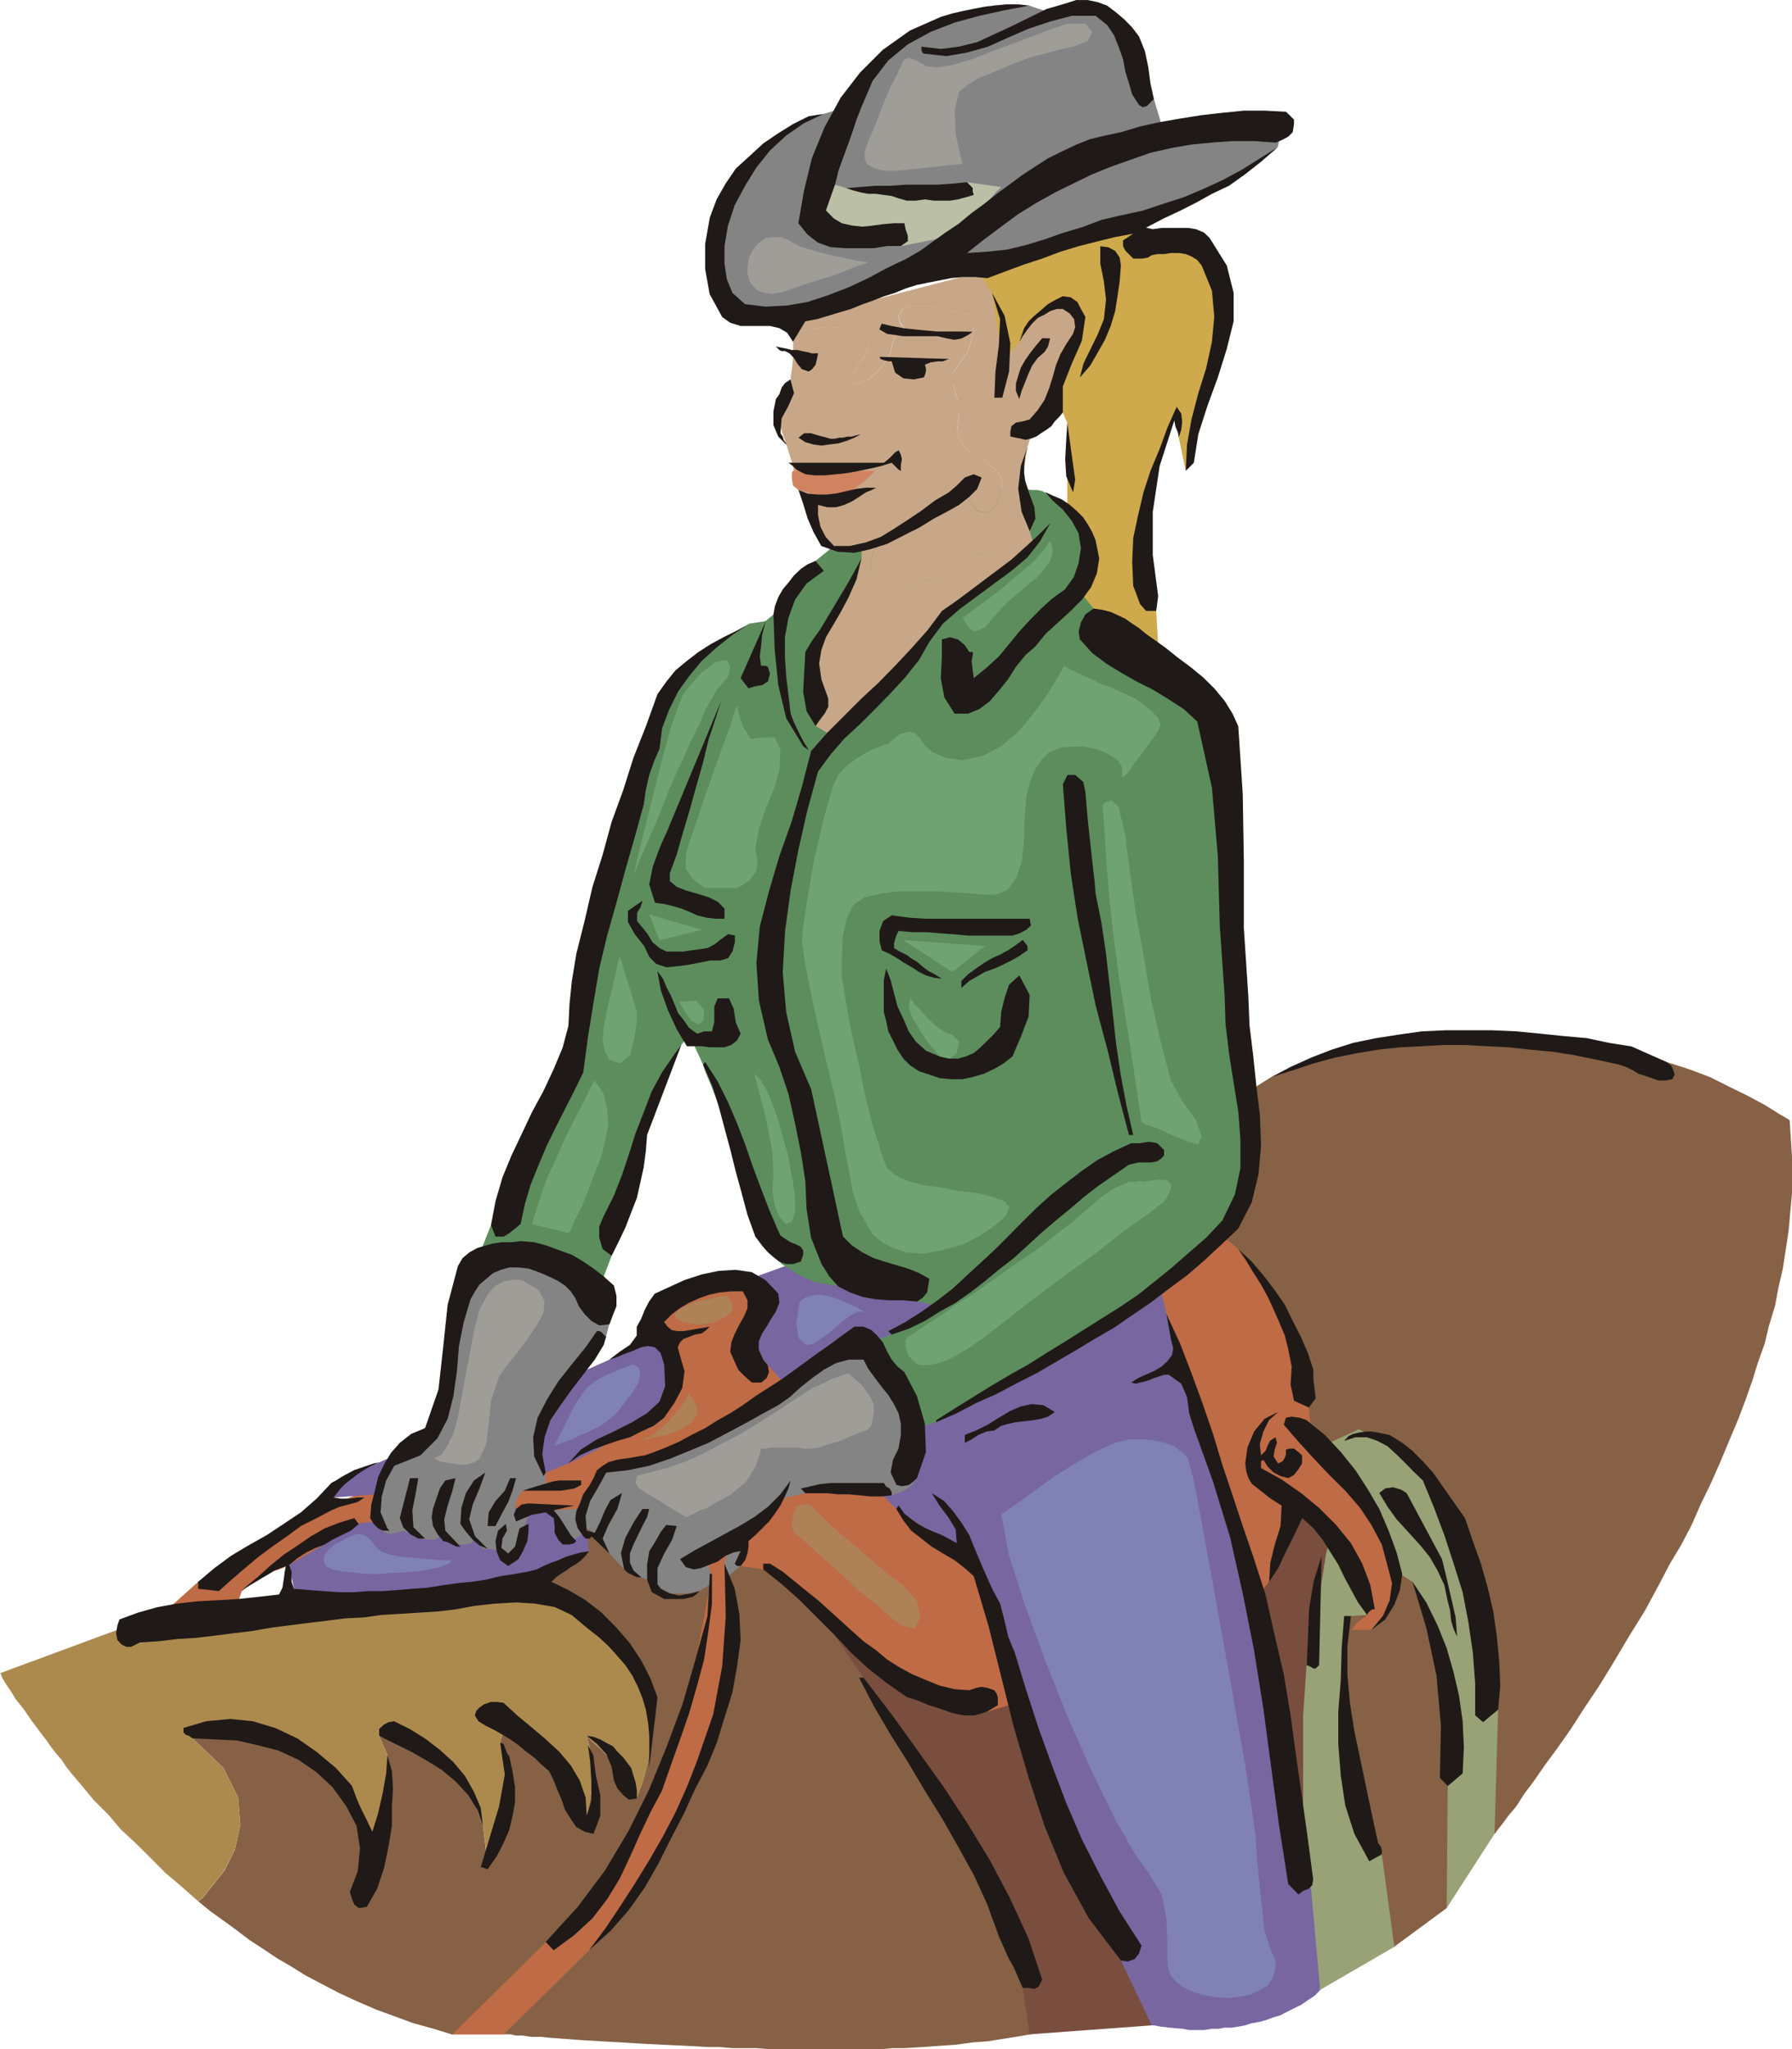
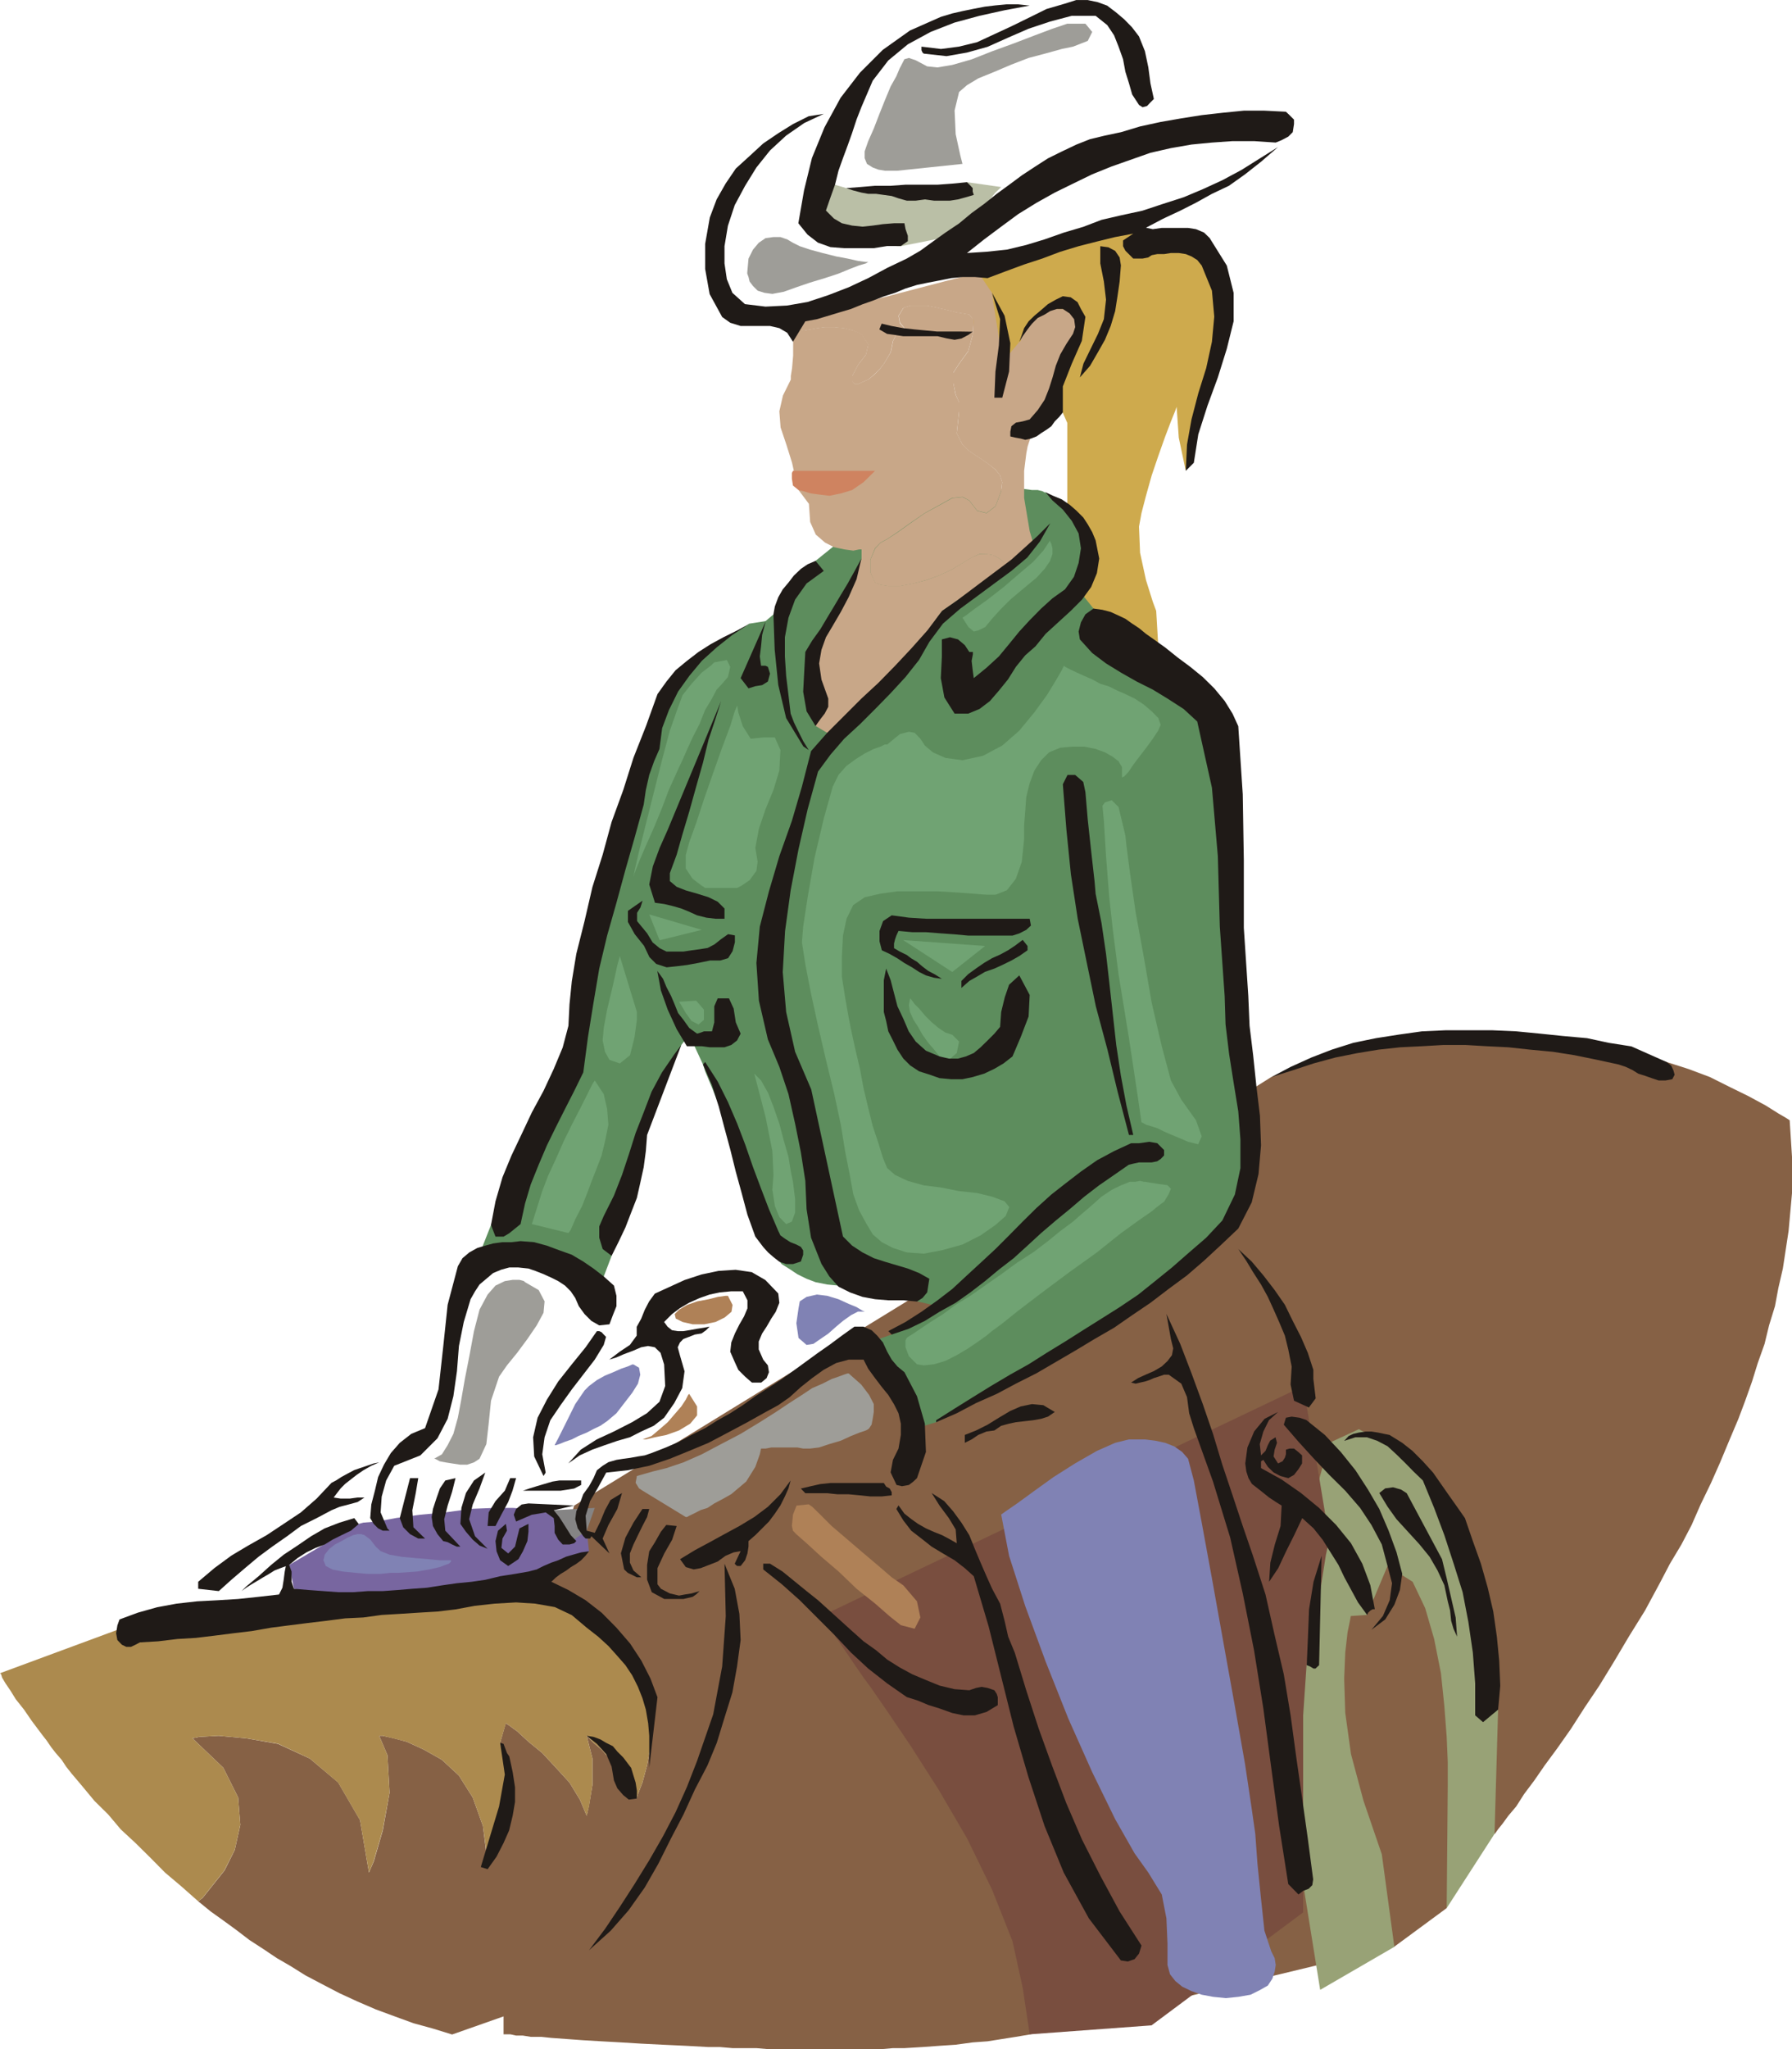
<svg xmlns="http://www.w3.org/2000/svg" width="960" height="1097.213" shape-rendering="geometricPrecision" text-rendering="geometricPrecision" image-rendering="optimizeQuality" fill-rule="evenodd" clip-rule="evenodd" viewBox="0 0 10 11.429">
  <path fill="#866145" d="M9.987 6.248l-.02-.013-.043-.025-.07-.044-.096-.052-.102-.05-.114-.057-.12-.045-.122-.039-.064-.019-.082-.019-.095-.025-.109-.019-.12-.019-.134-.02-.14-.018-.146-.006-.159-.007-.159.007-.165.006-.165.025-.172.026-.166.044-.164.058-.166.07-.191.12-3.699 2.27-.127.425-.286.033.019-.006h.038l.013-.007.088-.006.084.006.082.026.076.038.07.05.083.07.082.083.09.102.076.12.038.135.006.133-.006.134-.019.113-.026.096-.025.064-.006.025-.019-.051-.038-.058-.046-.057-.05-.057-.044-.05-.045-.038-.025-.025-.013-.014.032.127v.147l-.02.12-.012.052-.038-.09-.058-.095-.076-.083-.076-.082-.077-.063-.063-.058-.044-.032-.02-.013-.031.109.032.145.006.122-.006.107-.025.084-.027.069-.025.051-.025.025-.007.013-.019-.152-.057-.159-.077-.122-.095-.088-.101-.057-.096-.044-.076-.02-.057-.013h-.02l.046.108.012.21-.038.21-.05.172-.027.063-.05-.293-.122-.21-.158-.133-.178-.082-.178-.031-.153-.014-.108.006-.038.008.172.164.083.166.012.153-.031.14-.057.114-.07.088-.052.065-.025.019.07.057.07.05.07.051.076.058.077.05.076.051.076.044.083.052.095.05.096.05.1.046.102.044.103.038.107.039.109.03.107.033.287-.101v.1h.038l.032.007h.038l.044.007h.058l.057.006.082.006.096.007.102.006.108.006.114.007.12.006.128.006.127.007h.064l.07.006h.133l.07.006H4.915l.068-.006h.064l.1-.006.096-.007.09-.006.095-.013.083-.006.082-.013.076-.012.077-.013 2.035-.49.292-.215.146-.464.122.05.005-.006.014-.02.025-.031.032-.044.044-.052.044-.069.057-.076.058-.084.07-.095.076-.108.077-.12.082-.122.082-.134.083-.14.09-.145.082-.152.057-.109.064-.107.057-.109.05-.114.058-.12.051-.115.05-.12.052-.123.038-.101.038-.107.032-.103.038-.107.025-.103.033-.107.019-.102.025-.108.032-.21.019-.21v-.203z" />
  <path fill="#AC8A4E" d="M1.074 9.695l.038-.008.108-.006.153.014.178.03.178.083.158.134.122.21.05.292.026-.063.05-.172.039-.21-.012-.21-.046-.108h.02l.057.014.076.019.096.044.101.057.095.088.077.122.057.159.02.152.006-.013.025-.025.025-.051.027-.07.025-.083.006-.107-.006-.122-.032-.145.032-.109.019.013.044.032.063.058.077.063.076.082.076.083.058.095.038.09.013-.052.019-.12v-.147l-.032-.127.013.014.025.025.045.038.044.05.05.057.046.057.038.058.02.051.005-.025.025-.064.026-.096.02-.113.005-.134-.006-.133-.038-.134-.076-.12-.09-.103-.082-.083-.082-.07-.07-.05-.077-.038-.082-.026-.084-.006-.088.006-.013.007H2.81l-.02.006-2.135.235L0 9.332l.006.006.006.019.019.032.026.038.031.05.046.058.044.064.057.076.025.032.026.038.025.032.033.038.025.038.03.038.033.039.032.038.063.076.077.076.07.083.082.076.083.082.082.083.09.076.095.084.025-.02.051-.064.07-.088.058-.115.031-.14-.012-.152-.083-.166z" />
  <path fill="#98A276" d="M7.418 8.047l.165-.076.013.007.038.019.063.025.07.038.077.044.077.058.069.064.057.063.051.102.052.165.05.203.051.216.044.21.032.178.025.128.008.044-.02.693-.267.414.006-.681v-.134l-.006-.14-.013-.171-.019-.184-.038-.191-.05-.172-.07-.147-.14-.088-.115.273-.09.006-.005.027-.013.063-.013.114-.006.146.006.19.032.23.07.261.102.298.07.516-.414.24-.292-1.817z" />
  <path fill="#794E3F" d="M4.584 9.013l.235.344.038.051.088.127.134.198.158.247.16.274.139.285.114.287.057.26.039.26.68-.05.846-.63V9.568l.019-.28.032-.171.044-.242.032-.203.02-.09-.02-.114-.044-.267-.051-.287-.032-.183z" />
-   <path fill="#BF6B46" d="M.921 8.988l.185-.166.006-.005.026-.014.038-.025.05-.032.058-.037.07-.045.076-.044.083-.052.082-.044.09-.051.089-.044.088-.038.09-.039.082-.032.076-.019.07-.012 1.36-.584.167-.332.006-.012.025-.026.032-.044.044-.045.051-.044.058-.045.063-.025.063-.013.065.007.057.02.044.018.044.025.038.031.027.02.011.018.008.008 2.084-.51.019.007.037.012.07.02.077.026.076.03.082.033.07.038.052.044.05.065.063.101.065.126.069.141.057.146.046.127.03.108.014.07.013.147.03.03.084.096.108.134.108.166.096.184.044.177-.02.166-.114.14H7.54l.006-.006.019-.025.032-.027.032-.025v-.013l-.007-.044-.019-.063-.031-.084-.045-.094-.07-.102-.089-.115-.12-.107-.166.437-.077.096-1.354.586-.145.044-.027-.006-.063-.02-.095-.031-.12-.052-.147-.069-.15-.095-.16-.115-.16-.147-.324-.26-.216-.032.02.07.005.02.007.063.006.09v.12l-.006.14-.026.152-.038.172-.057.172-.07.164-.07.166-.07.153-.075.145-.077.141-.09.134-.1.126-.115.128-.477.47h-.287l.522-.515.032-.02.076-.069.12-.127.147-.191.153-.274.153-.355.14-.452.107-.566-.654-.368-1.705.318h-.006l-.019.012-.032.013-.038.012-.044.026-.045.02-.045.03-.037.033-.038.114z" />
  <path fill="#7866A0" d="M1.64 8.86l-.026-.132.388-.229.026-.007.077-.006.107-.02.133-.018.14-.013.147-.02.127-.005h.102l.229.013.184.114.013.115-.013.006-.031.013-.052.02-.07.024-.082.025-.096.032-.107.031-.122.033-.126.025-.128.026-.14.019-.14.012h-.14l-.134-.006-.14-.02z" />
  <path fill="#858484" d="M3.09 8.423l.012.044.032.076.057.052.083-.058.045-.127z" />
-   <path fill="#7866A0" d="M3.636 7.437l-.235.146-1.285.573-.011.006-.027.007-.038.019-.038.019-.05.03-.038.033-.033.038-.019.044.254-.019.929-.12.127-.051.044-.02.103-.05.14-.083.145-.102.122-.114.063-.12-.019-.121zM6.51 7.329l-.033-.134-2.065-.145-.191.069.013.026.013.063.006.083-.032.095-.025.082.019.065.025.038.02.012.127.147.489.56.126.126.432.286.032.082.077.223.114.318.134.376.14.387.133.363.115.298.076.185.172.362h.012l.038.007.051.006.07.006.038.007H6.719l.044-.007h.038l.033-.006h.038l.038-.006.038-.007.037-.012.046-.008.038-.011.038-.014.038-.011.038-.02.038-.019.039-.019.038-.026.038-.025.031-.032-.05-.553-.013-.09-.044-.234-.065-.344-.076-.4-.082-.413-.096-.394-.088-.319-.084-.21z" />
-   <path fill="#858484" d="M3.986 1.265l.006-.02.013-.057.025-.076.051-.096.077-.1.108-.11.146-.095.185-.076.082-.025V.604l.006-.02.013-.024.02-.033.024-.038.033-.051.044-.044.051-.058.062-.05.076-.051.09-.045.095-.044L5.308.1 5.44.07l.147-.025.159-.013.095.032h.013L5.892.05l.052-.006h.133l.064.02.057.024.044.044.038.058.032.07.031.07.033.07.025.057.019.051.013.032.006.012.044.147.668.02-.02.1-.056.045-.006.007-.02.012-.026.019-.038.026-.044.025-.057.038-.063.033-.07.038-.077.044-.082.038-.09.038-.088.031-.096.033-.101.032-.103.019-.107.019-.038.006-.096.025-.133.032-.159.038-.172.044-.158.033-.128.032-.082.012-.077.019-.107.032-.134.044-.145.044-.153.039-.14.026-.114.006-.09-.032-.095-.127-.02-.147.007-.126zM4.807 7.5l-.02.014-.05.025-.077.038-.101.057-.115.063-.12.07-.122.07-.12.076-.121.07-.12.058-.115.044-.109.032-.09.025-.076.02-.044.013h-.019l-.012.013-.026.038-.038.05-.031.063-.032.065-.006.063.019.051.057.031.082.115.083.09.095.043.09.039v.006l.006.007.013.012.019.013.03.013h.096l.07-.013.07-.044-.02-.115.11-.07-.02.076.02.07.07-.057v-.158l.254-.224.107-.025h.013l.044-.013.058-.006.07-.007h.159l.076.013.062.025.02-.006.05-.019.045-.032.026-.038v-.121l-.013-.101-.02-.115-.037-.12-.052-.115-.08-.101zM2.607 7.08l-.02.122-.05.274-.052.292-.044.184-.025.038-.038.026-.058.031-.057.032-.051.044-.05.052-.032.069-.014.09-.006.012-.005.031-.008.046v.044l.013.044.026.032.045.013.076-.019.006.006.025.013.026.012.039.013.038.006h.037l.032-.019.025-.03.045.069.02.007h.044l.038-.007.019-.039.006.013.019.033.02.025h.025l.064.006.013.013.025.013.038-.007.038-.057.05-.16-.069.039-.006-.02v-.05l.006-.05.038-.052.127-.032v-.07l-.012-.024-.027-.065L3 8.022l.058-.12.051-.07.05-.077.057-.077.052-.069.044-.057.038-.051.026-.033.006-.012.044-.179-.006-.005-.025-.026-.045-.032-.05-.038-.057-.044-.07-.038-.071-.032-.076-.02-.077-.005-.075-.006-.07.006-.064.013-.057.012-.038.007-.026.006z" />
  <path fill="#5D8D5D" d="M4.654 3.045l-.103.083-.196.266-.083.07-.09.014-.018.012-.058.032-.082.044-.09.064-.094.07-.083.082-.057.083-.02.083-.019.07-.05.178-.076.26-.084.3-.082.31-.076.279-.05.223-.02.126-.013.09-.038.127-.057.14-.063.153-.065.14-.057.12-.037.076-.013.032-.14.26-.083.21.013-.005.044-.014.065-.019.076-.012h.088l.102.012.102.046.096.069.107.051.063-.166.007-.038.025-.095.039-.146.044-.178.057-.19.07-.191.07-.185.077-.153.044-.057.077.166.012.038.045.108.057.146.07.172.07.171.063.16.051.12.025.064.039.126.007.008.019.012.03.019.039.026.051.025.05.019.065.013.063.006.438.088.088.02-.229.165-.112.039.012.019.026.044.036.064.045.077.038.082.039.082.025.07.013.05.126-.038.013-.006.039-.019.05-.025.077-.045.089-.044.1-.057.115-.064.122-.07.127-.076.133-.083.128-.082.126-.09.128-.088.115-.09.107-.089.095-.088.013-.013.026-.032.032-.058.038-.076.038-.101.025-.12.013-.148-.007-.164-.025-.23-.03-.31-.033-.363-.038-.374-.033-.35-.025-.293-.019-.203-.006-.076-.585-.668-.146-.527h-.07l-.12-.064h-.007l-.013-.007-.025-.006h-.032l-.044-.006h-.122l-.07.006-.076.006-.09.02-.1.026-.102.03-.114.039-.12.051-.127.063z" />
  <path fill="#CEAA4D" d="M5.39 1.48l.032-.005.095-.025.133-.039.16-.038.165-.045.152-.038.128-.031.082-.013.052.089h.019l.038-.007.063-.006.077.006.069.013.07.025.051.045.031.07.008.095v.12l-.02.147-.026.153-.03.165-.033.16-.044.158-.045.147-.039-.185-.012-.172-.007.02-.025.062-.032.084-.038.107-.037.109-.032.114-.025.096-.014.076.006.146.033.152.038.121.019.051.012.204-.362-.217-.076-.095.006-.012.013-.026.012-.05.007-.064v-.07l-.013-.082-.038-.09-.057-.095v-.451L5.93 2.3l-.434.039z" />
  <path fill="#BABFA6" d="M4.59 1.01l.133.039h.084l.095.006.106-.006h.115l.108-.006.096-.007.07-.02.19.027-.006.006-.026.025-.031.038-.038.038-.046.051-.044.045-.044.038-.038.032-.287.057h-.019l-.051-.007-.074-.012-.09-.013-.089-.02-.076-.024-.063-.032-.033-.039-.006-.076.025-.07.027-.05z" />
  <path fill="#8082B4" d="M6.3 8.028h.089l.057.007.056.012.051.02.044.031.033.038.032.121.044.235.057.311.064.357.064.356.057.324.037.248.02.14.012.166.02.197.019.177.038.115.019.038.006.038-.006.038-.013.039-.025.038-.044.025-.052.026-.069.012-.07.007-.07-.007-.064-.012-.057-.02-.052-.025-.038-.031-.03-.038-.014-.052v-.12l-.006-.14-.026-.133-.075-.122-.077-.108-.108-.19-.128-.262-.133-.298-.127-.319-.114-.31-.09-.28-.044-.23.025-.018.064-.044.096-.07.107-.077.12-.076.122-.07.102-.045zM4.463 7.258l-.007.039-.012.083.012.082.045.039.038-.006.039-.027.044-.03.044-.039.038-.032.045-.032.039-.02h.038l-.013-.005-.033-.02-.044-.018-.057-.026-.063-.019-.057-.007-.058.013zM3.535 7.61h-.007l-.025.011-.038.013-.045.02-.044.018-.045.025-.044.033-.025.025-.052.076-.05.101-.045.09-.02.038h.007l.019-.006.032-.013.038-.013.039-.02.044-.018.038-.02.038-.018.038-.026.052-.044.044-.057.044-.057.032-.051.013-.05-.007-.039zM2.002 8.556h-.006l-.025.006-.032.014-.033.019-.037.019-.032.025-.025.032-.007.031.013.032.038.02.058.011.069.007.07.006h.07l.058-.006h.044l.101-.007.07-.012.058-.013.031-.012.02-.007.012-.012v-.007h-.063l-.063-.006-.07-.006-.077-.007-.07-.012-.05-.02-.027-.025-.03-.039-.033-.025-.019-.006z" />
  <path fill="#70A373" d="M4.114 3.935l-.014.032-.025.082-.045.12-.05.141-.051.146-.044.134-.039.108-.019.07v.076l.038.057.05.038.02.013h.179l.025-.013.044-.03.038-.052.007-.051-.013-.077.02-.107.037-.109.044-.107.033-.109.006-.114-.031-.07h-.065l-.07.007-.044-.07-.025-.077zM3.986 3.694l-.02.019-.05.038-.057.063-.05.063-.026.07-.045.128-.044.165-.045.178-.045.179-.038.151-.025.109-.006.038.006-.025.025-.064.038-.089.045-.101.045-.109.038-.101.038-.084.02-.044.018-.038.025-.057.032-.07.039-.076.03-.076.039-.065.026-.05.025-.026.038-.044.013-.057-.019-.038zM4.951 4.152h-.013l-.024.012-.038.013-.05.025-.051.032-.052.038-.044.05-.032.065-.05.178-.052.221-.038.218-.025.164-.007.088.02.127.031.16.039.178.044.19.045.184.038.178.025.153.025.127.02.109.032.088.038.07.038.064.051.044.062.032.077.025.095.007.101-.019.115-.032.101-.051.083-.058.057-.05.02-.05-.026-.032-.07-.026-.083-.02-.101-.011-.101-.02-.096-.012-.09-.025-.07-.033-.044-.038-.024-.057-.025-.082-.032-.096-.025-.101-.026-.109-.02-.108-.024-.102-.02-.09-.019-.094-.019-.108-.019-.12v-.115l.006-.115.02-.094.037-.076.065-.044.088-.02.094-.013h.223l.102.006.095.007.077.006h.05l.064-.025.05-.064.033-.095.013-.127v-.076l.006-.077.006-.082.019-.076.026-.07.038-.058.044-.044.063-.026.07-.006h.064l.063.013.052.019.044.025.032.025.019.032V4.336l.013-.006.025-.027.025-.038.038-.05.039-.051.032-.044.03-.045.014-.032-.013-.038-.037-.038-.045-.038-.05-.033-.052-.025-.044-.019-.026-.013-.025-.012-.044-.013-.046-.025-.044-.019-.044-.02-.038-.018-.025-.013-.007-.006-.012.025-.033.057-.05.082-.07.096-.084.102-.095.083-.107.057-.115.025-.095-.013-.07-.031-.045-.038-.025-.038-.032-.033-.032-.006-.05.013zM5.371 3.445l.02-.013.05-.038.07-.05.09-.07.081-.07.083-.07.057-.063.038-.057v.006l.007.013.006.025v.032l-.013.038-.03.044-.046.05-.07.058-.076.064-.057.057-.045.05-.038.046-.039.019-.025.006-.03-.025z" />
-   <path fill="#70A373" d="M6.28 4.66l.006.057.02.153.031.216.045.247.045.26.056.242.051.191.058.107.082.115.032.09-.02.044-.056-.014-.044-.019-.046-.019-.044-.019-.038-.019-.038-.012-.025-.007-.02-.012H6.37l-.02-.14-.05-.331-.058-.356-.032-.248-.02-.182-.018-.23-.012-.196-.008-.084.014-.019.038-.012.038.038zM6.389 6.591h-.007l-.02-.005-.025.005h-.032l-.05.02-.051.025-.057.038-.064.057-.045.038-.05.044-.07.052-.07.057-.083.063-.089.057-.089.065-.082.057-.09.063-.082.05-.07.052-.07.044-.057.038-.038.026-.032.02-.006.005-.007.014v.038l.019.05.045.045.038.006.057-.006.064-.019.063-.032.064-.038.056-.038.046-.033.03-.025.052-.038.095-.076.134-.102.153-.114.152-.109.134-.107.107-.077.065-.045.03-.025.04-.03.024-.04.013-.031v-.025l-.019-.02-.051-.007zM3.459 5.333l-.014.05-.025.114-.032.134-.019.102-.006.07.013.063.025.045.058.02.057-.046.025-.101.013-.096v-.044zM3.319 6.026l-.013.02-.025.05-.038.076-.046.089-.05.101-.045.102-.044.095-.032.084-.058.184.204.05.013-.018.025-.058.039-.076.032-.082.019-.051.025-.064.032-.083.02-.083.018-.089-.007-.088-.019-.083zM4.209 5.988l.02.076.043.165.038.19.006.134-.006.083.014.09.025.062.038.039.032-.014.018-.05v-.076l-.012-.096-.013-.063-.012-.076-.026-.09-.025-.095-.033-.095-.03-.077-.039-.069zM3.916 5.186L3.623 5.1l.058.144zM3.79 5.587l.012.02.025.043.032.044.039.02.03-.026v-.057l-.043-.05zM5.04 5.243l.457.033-.183.145zM5.079 5.568l.006.006.019.026.025.025.032.038.038.038.038.032.039.026.038.012.038.038-.013.064-.044.038-.052-.019-.03-.038-.033-.038-.032-.045-.025-.044-.025-.039-.02-.044-.006-.038z" />
+   <path fill="#70A373" d="M6.28 4.66l.006.057.02.153.031.216.045.247.045.26.056.242.051.191.058.107.082.115.032.09-.02.044-.056-.014-.044-.019-.046-.019-.044-.019-.038-.019-.038-.012-.025-.007-.02-.012H6.37l-.02-.14-.05-.331-.058-.356-.032-.248-.02-.182-.018-.23-.012-.196-.008-.084.014-.019.038-.012.038.038zM6.389 6.591h-.007l-.02-.005-.025.005h-.032l-.05.02-.051.025-.057.038-.064.057-.045.038-.05.044-.07.052-.07.057-.083.063-.089.057-.089.065-.082.057-.09.063-.082.05-.07.052-.07.044-.057.038-.038.026-.032.02-.006.005-.007.014v.038l.019.05.045.045.038.006.057-.006.064-.019.063-.032.064-.038.056-.038.046-.033.03-.025.052-.038.095-.076.134-.102.153-.114.152-.109.134-.107.107-.077.065-.045.03-.025.04-.03.024-.04.013-.031l-.019-.02-.051-.007zM3.459 5.333l-.014.05-.025.114-.032.134-.019.102-.006.07.013.063.025.045.058.02.057-.046.025-.101.013-.096v-.044zM3.319 6.026l-.013.02-.025.05-.038.076-.046.089-.05.101-.045.102-.044.095-.032.084-.058.184.204.05.013-.018.025-.058.039-.076.032-.082.019-.051.025-.064.032-.083.02-.083.018-.089-.007-.088-.019-.083zM4.209 5.988l.02.076.043.165.038.19.006.134-.006.083.014.09.025.062.038.039.032-.014.018-.05v-.076l-.012-.096-.013-.063-.012-.076-.026-.09-.025-.095-.033-.095-.03-.077-.039-.069zM3.916 5.186L3.623 5.1l.058.144zM3.79 5.587l.012.02.025.043.032.044.039.02.03-.026v-.057l-.043-.05zM5.04 5.243l.457.033-.183.145zM5.079 5.568l.006.006.019.026.025.025.032.038.038.038.038.032.039.026.038.012.038.038-.013.064-.044.038-.052-.019-.03-.038-.033-.038-.032-.045-.025-.044-.025-.039-.02-.044-.006-.038z" />
  <path fill="#9E9D98" d="M2.93 7.151l-.006-.006-.025-.007h-.038l-.044.007-.052.025-.044.05-.045.084-.031.12-.026.14-.025.127-.02.115-.019.101-.025.09-.032.063-.032.051-.044.025h.006l.026.014.031.006.038.006.046.007h.038l.038-.013.031-.02.038-.082.013-.114.013-.128.045-.134.044-.063.057-.07.057-.077.052-.076.038-.07.006-.064-.033-.063zM4.736 7.66H4.73l-.019.006-.032.012-.038.013-.051.026-.058.025-.057.038-.07.045-.075.05-.09.057-.107.065-.109.057-.108.057-.102.045-.095.032-.077.019-.088.025-.007.038.019.031.02.013.241.147h.006l.013-.007.025-.012.039-.02.038-.012.038-.025.051-.027.044-.025.083-.07.051-.082.025-.07.007-.032H4.273l.031-.006H4.45l.032.006h.038l.05-.006.058-.019.064-.019.057-.026.05-.02.033-.011.013-.007.006-.006.013-.02.006-.032.006-.038v-.044L4.85 7.78l-.044-.058z" />
  <path fill="#AF8157" d="M4.062 7.227H4.05l-.044.006-.051.013-.064.012-.057.02-.044.026-.025.025.006.025.038.019.057.013h.064l.063-.013.051-.025.038-.032.006-.038zM3.846 7.774l-.006.006-.013.026-.025.038-.038.044-.038.044-.045.039-.045.038-.05.019h.018l.051-.012.064-.013.07-.025.063-.038.038-.046v-.05zM4.513 8.39l.02.014.045.044.063.063.082.07.09.077.09.076.073.063.065.045.076.089.019.09-.032.063-.077-.02-.063-.05-.08-.07-.104-.083-.1-.096-.096-.082-.083-.076-.057-.05-.019-.02-.006-.026.006-.063.02-.051z" />
  <path fill="#9E9D98" d="M4.17 1.519v.007l.007.019.006.025.019.025.026.026.038.012.044.006.064-.012.07-.025.076-.026.083-.025.076-.025.063-.026.052-.02.038-.011.013-.008h-.013l-.044-.006-.058-.013-.064-.012-.076-.019-.07-.019-.057-.019-.038-.019-.032-.019-.038-.013h-.039l-.044.006-.038.026-.032.038-.025.05zM5.027.369L5.021.38l-.019.045-.032.057-.032.077-.03.075-.032.083-.031.07-.02.057v.038l.013.032.032.02.032.012.036.006h.07l.363-.038-.013-.051-.025-.115-.006-.132.025-.103.044-.038.063-.038L5.55.4 5.644.36 5.74.323l.095-.025.09-.025.063-.013.082-.032.025-.05-.038-.046h-.101L5.873.16l-.101.038-.115.044-.121.044-.114.045-.108.031-.083.014-.057-.006L5.11.336 5.072.323 5.047.33z" />
  <path fill="#C8A788" d="M5.371 3.14l-.063.038-.07.032-.071.026-.076.019-.07.013h-.064l-.043-.007-.03-.012-.027-.058v-.07l.026-.063.031-.032.037-.02.057-.038.07-.05.083-.057.082-.045.07-.039.058-.006.038.02.044.057.052.013.05-.038.032-.084.006-.05-.012-.038-.026-.032-.038-.031-.039-.027-.038-.025-.037-.025-.032-.032-.032-.063.007-.065.006-.057v-.05l-.02-.045-.012-.063v-.058l.032-.05.051-.07.025-.09.006-.082-.025-.032-.032-.006-.038-.006-.05-.013-.058-.013-.057-.012H5.08l-.038.012-.027.045.007.038.026.031.013.013-.058.02-.019.038-.013.063-.038.064-.024.031-.032.032-.031.025-.032.014-.025.011h-.02l-.013-.017v-.027l.033-.063.044-.057.013-.057-.038-.058-.046-.019-.05-.013-.057-.006h-.051l-.044.006-.039.007-.032.006h-.006l-.013-.006-.013-.013-.006-.019-.013-.019-.012.006v.191l-.006.07-.007.044v.02l-.044.089-.02.088.007.09.032.095.032.102.018.082.013.051.006.02.057.076.007.101.031.07.052.045.051.026.057.012.05.007.033-.007h.013v.051l-.007.02-.02.037-.03.063-.033.077-.038.076-.038.077-.038.063-.032.045-.031.113-.008.16.013.14.006.063.109.065.07-.052.089-.09.095-.114.1-.12.096-.127.076-.102.051-.077.02-.025.374-.26-.006-.007h-.019L5.6 3.134l-.013-.013-.02-.012-.024-.013-.032-.006h-.045l-.044.019z" />
  <path fill="#C8A788" d="M5.746 2.962l-.031-.185v-.151l.012-.096.007-.038.006-.019.013-.038.03-.057.046-.058.044-.076.025-.108.027-.096.03-.07L6 1.915l.026-.084-.013-.07-.082-.037h-.058l-.051.019-.038.03-.038.033-.025.038-.02.032-.005.026-.008.005-.101.122-.006-.102-.02-.127-.018-.114-.007-.052-.077-.114-1.022.267.013.02.006.018.013.013.013.006h.006l.032-.006.039-.007.044-.006h.051l.057.006.05.013.046.02.038.057-.013.057-.044.057-.033.063v.027l.014.017h.019l.025-.011.032-.014.03-.025.033-.032.024-.03.038-.065.013-.063.02-.039.057-.019-.013-.013-.026-.03-.007-.04.027-.044.038-.012h.095l.057.012.058.013.05.013.038.006.032.006.025.032-.006.082-.025.09-.051.07-.032.05v.058l.013.063.019.045v.05l-.006.057-.007.065.032.063.032.032.037.025.038.025.039.027.038.03.026.033.012.038-.006.05-.032.084-.05.038-.052-.013-.044-.057-.038-.02-.057.006-.07.039-.083.045-.082.057-.07.05-.058.038-.037.02-.03.032-.027.063v.07l.026.058.031.012.043.007h.064l.07-.013.076-.02.07-.025.07-.032.064-.038.051-.031.044-.02.045.001.032.006.025.013.019.012.013.013.006.006h.019l.006.007.14-.102z" />
  <path fill="#CF8360" d="M4.425 2.626l-.006.012v.032l.006.038.031.025.026.006.044.013.045.006.057.007.064-.013.063-.019.064-.044.064-.063z" />
  <path fill="#1F1A17" d="M5.746.031l-.14.026-.14.031-.14.038-.133.052-.127.069-.109.09L4.87.45l-.063.147-.027.069-.025.076-.025.07-.026.07-.025.07-.019.077-.025.07-.026.075.045.045.044.026.057.013.058.006.057-.006.057-.008.062-.005h.058l.006.032.013.038v.03l-.039.027h-.076l-.075.012H4.71l-.076-.006-.07-.025-.058-.045-.051-.063.032-.184.044-.18.07-.171.09-.165.108-.14.127-.127.152-.108.172-.076.063-.019.057-.013.063-.013.063-.012.058-.007.064-.006h.063z" />
  <path fill="#1F1A17" d="M6.356.203l.033.082.019.09.012.09.019.087-.02.02-.018.019-.025.007-.02-.013-.038-.058L6.3.464 6.28.4 6.267.33 6.242.26 6.217.197 6.179.14 6.114.088h-.133L5.86.12 5.74.16l-.115.05-.114.051-.115.032-.114.02-.127-.014-.007-.006L5.142.28V.26l.109.013.1-.013.102-.025L5.55.19l.095-.044.102-.05L5.84.05l.103-.03.063-.02h.063l.057.012.052.019.05.038.045.038.044.045zM7.221.692l-.007.045-.025.025-.038.02-.032.013-.12-.008h-.121l-.115.008-.114.011-.115.02-.114.026-.108.038-.108.038-.109.044-.107.052-.102.05-.102.057-.102.063-.095.07-.095.071-.096.076.109-.007.114-.012.108-.026.102-.031.108-.038.108-.032.102-.039.108-.025.12-.026.115-.038.115-.037.107-.045.109-.05.108-.058.102-.064.101-.063-.095.082-.089.07-.09.064-.095.045-.09.05-.087.044-.096.045-.095.05.038.008.05-.007h.147l.044.007.045.019.031.03.096.154.038.152v.159l-.038.153-.05.16-.058.158-.051.159-.025.159-.045.045.007-.147.025-.14.038-.146.044-.14.032-.147.013-.14-.013-.145-.057-.14-.025-.031-.032-.02-.032-.013-.039-.006h-.044l-.038.006h-.038l-.031.006-.02.013-.031.006H6.324l-.019-.019-.025-.025-.013-.025v-.032l.057-.038-.101.019-.102.025-.102.026-.102.031-.101.038-.101.033-.103.038-.101.038-.07-.006h-.07l-.063.006-.065.013-.063.012-.063.013-.064.02-.058.024-.063.02-.062.024-.057.02-.064.026-.064.019-.063.019-.063.019-.065.012-.069.114-.032-.05-.044-.026-.052-.012h-.164L4.075 1.8l-.045-.032-.07-.128-.025-.14V1.36l.026-.147.038-.101.05-.088.057-.084.077-.07.076-.07.084-.057.082-.051.088-.044.084-.013-.109.051-.101.07-.09.083-.076.095-.063.102-.058.108-.038.115-.019.114v.096l.013.088.031.076.07.063.115.014.12-.006.115-.02.115-.038.114-.044.109-.051.106-.057.109-.052.076-.044.07-.051.07-.05.076-.051.07-.058.07-.051.07-.056.07-.051.07-.052.076-.05.07-.045.077-.038.082-.039.076-.03.083-.02.09-.019.106-.032.115-.025.115-.02.114-.018.115-.013.12-.012h.115l.12.006.02.019.012.012.013.013z" />
  <path fill="#1F1A17" d="M5.434 1.087L5.39 1.1l-.044.012-.045.007h-.089l-.05-.007-.052.007h-.05l-.046-.013-.038-.013-.044-.006-.043-.006h-.044l-.038-.007-.046-.012-.038-.013.077-.006.083-.007h.087l.083-.006h.179l.082-.006.082-.008.02.02.012.013v.019zM6.255 1.48l-.007.09-.012.082-.013.083-.025.083-.032.077-.039.069-.044.076-.057.065.02-.077.037-.076.044-.09.033-.082.012-.109-.012-.101-.02-.101v-.096l.045.006.038.02.025.037zM5.593 2.218h-.044l.006-.146.019-.146.007-.146-.045-.147.07.128.032.153-.007.158zM6.057 1.767l-.02.134-.056.127-.05.127V2.3l-.02.025-.025.025-.019.027-.026.019-.03.019-.027.019-.031.012-.032.007-.025-.007-.033-.006-.025-.006v-.026l.006-.031.025-.02.038-.007.039-.011.045-.052.038-.057.025-.063.02-.063.018-.065.025-.063.033-.057.038-.058L6 1.824l-.006-.044-.025-.032-.038-.025h-.033l-.038.012-.03.019-.039.019-.032.032-.025.032-.027.038-.019.031.014-.038.013-.038.025-.038.032-.031.038-.032.038-.033.044-.025.039-.019.044.006.038.027.019.038zM5.428 1.85l-.025.018-.038.02-.038.007-.045-.008-.05-.012H5.04l-.046-.007-.044-.006-.043-.025.013-.032.055.013.065.012.063.007.063.006.064.006h.134z" />
-   <path fill="#1F1A17" d="M5.86 1.887l-.012.046-.019.03-.038.033-.032.044-.02.045-.018.045-.02.05-.013.045-.019-.045V2.14l.013-.044.014-.044.025-.044.032-.045.03-.038.033-.039zM4.565 1.97l-.006.032-.008.032-.019.025-.019.013-.038-.013-.025-.03-.02-.033-.024-.025-.013-.007-.012-.006h-.02l-.012-.006-.02-.02.033.007.03.006.027.007h.031l.025.006.032.006.025.007zM5.295 2.002l-.033.013h-.03l-.039.006-.032.013.006.02v.018l-.006.02-.006.013-.057.011-.057-.006-.046-.032-.019-.063h-.019l-.025-.006-.018-.007-.006-.012zM4.355 2.416l.013.019.006.02.013.018v.006l-.044-.044-.027-.064v-.077l.014-.069.019-.026.013-.038.019-.025.03-.02.02.077-.031.07-.038.07zM6.578 2.44v-.005l-.006-.026-.013-.031-.006-.033-.082.255-.038.254v.242l.03.229-.011.082h-.057l-.033-.038-.019-.051-.019-.05-.006-.134L6.324 3l.027-.127.03-.127.039-.12.051-.122.044-.12.051-.115.026.038.005.044-.005.046zM5.988 2.746l-.038-.09-.006-.095.006-.107.006-.095.044.317zM4.615 2.441l.019.006h.024l.025-.006h.02l.025-.006h.025l.025-.007.026-.006-.038.02-.045.018-.044.013-.05.006-.044.006-.044-.006-.045-.013-.038-.025.032-.025h.038l.038.012zM5.734 2.492l-.013.05-.006.052v.044l.006.044.025.076.026.07.006.064-.032.07-.045-.108-.019-.127.014-.127zM5.027 2.626l-.013-.007-.012-.012-.013-.013-.013-.013-.062.019-.057.013-.063.013-.064.012-.064.007-.063.006h-.058l-.05-.006-.026-.013-.025-.013-.019-.02-.025-.018h.532l.025-.02.02-.019.018-.019.02-.012.012.025.006.025-.006.033zM5.478 2.663l-.025.064-.044.044-.057.045-.057.032-.083.044-.083.051-.088.044-.09.046-.094.03-.088.02-.096-.006-.09-.032-.043-.077-.033-.076-.025-.082-.026-.077.051.02.058.005h.05l.051-.006.057-.013.052-.012.057-.007h.057l-.025.013-.032.013-.038.025-.039.025-.044.02-.045.013h-.05l-.051-.013v.057l.013.064.03.058.046.05h.088l.09-.02.082-.03.075-.046.077-.05.076-.051.076-.057.077-.045.044-.038.045-.045.05-.018z" />
  <path fill="#1F1A17" d="M6.114 3.014l.02.101-.013.082-.032.077-.051.07-.063.063-.07.064-.07.064-.057.07-.057.05-.052.064-.044.07-.051.063-.05.058-.058.044-.063.026h-.076l-.057-.09-.02-.108.006-.12v-.096l.045-.012.045.012.038.032.025.038h.02v.013l-.007.037.006.052.006.044.07-.057.07-.064.057-.069.057-.07.058-.063.064-.065.063-.057.07-.05.05-.07.026-.077.013-.082-.013-.083-.038-.07-.05-.063-.058-.051-.038-.045.044.02.046.019.044.03.038.033.038.038.025.038.025.044z" />
  <path fill="#1F1A17" d="M5.186 3.58l-.057.1-.076.096-.083.09-.08.082-.09.09-.089.082-.076.088-.07.095-.058.21-.051.223-.044.23-.031.226-.013.23.019.222.05.222.09.21.177.82.051.051.058.038.063.032.062.02.064.019.064.019.063.025.057.032-.006.038-.006.038-.026.031-.031.02-.076-.007h-.084l-.074-.006-.07-.013-.07-.025-.064-.032-.051-.057-.044-.07-.058-.146-.025-.159-.007-.158-.025-.16-.032-.159-.037-.165-.051-.152-.064-.153-.05-.216-.014-.21.019-.203.051-.197.058-.196.07-.197.056-.191.051-.198.09-.102.095-.095.096-.096.095-.088.093-.095.09-.096.09-.101.082-.109.082-.057.076-.057.077-.058.076-.057.076-.057.07-.063.077-.07.07-.07-.058.102-.07.089-.089.075-.095.07-.096.071-.095.07-.096.083zM4.78 3.23l-.044.1-.044.083-.045.077-.038.064-.025.07-.013.076.013.09.038.106v.046l-.02.038-.024.031-.027.038-.05-.082-.019-.109.006-.114.006-.108.038-.063.046-.064.038-.064.038-.063.038-.064.038-.063.039-.07.038-.07z" />
  <path fill="#1F1A17" d="M4.597 3.184l-.096.07-.064.09-.037.101-.02.109v.107l.007.109.013.107.012.103.019.05.025.051.026.052.031.05-.03-.02-.096-.158-.044-.185-.02-.197-.007-.197.008-.044.019-.051.025-.044.032-.038.03-.039.04-.038.037-.025.044-.019zM6.439 3.566l.063.045.07.056.07.052.07.057.064.063.058.07.044.071.032.07.025.38.006.37v.375l.025.38.007.166.02.164.018.172.02.166.006.165-.014.16-.038.158-.075.146-.095.09-.096.089-.095.082-.103.076-.101.077-.102.069-.101.07-.109.063L6 7.533l-.108.063-.108.063-.115.058-.107.057-.115.051-.108.057-.115.05v-.011l.103-.065.101-.063.102-.063.108-.064.102-.057.101-.064.103-.063.101-.064.102-.064.1-.063.104-.07.095-.076.094-.076.096-.084.095-.082.09-.096.07-.145.031-.147v-.159l-.012-.158-.026-.16-.025-.159-.02-.166-.005-.158-.027-.387-.011-.393-.033-.382-.082-.369-.076-.07-.09-.058-.082-.05-.09-.045-.088-.05-.083-.051-.077-.058-.069-.076-.007-.044.013-.051.025-.045.045-.032.05.007.046.012.044.02.038.018.038.027.038.025.039.032zM4.247 3.713h.025l.013.006.006.019.006.019-.012.044-.032.02-.038.006-.038.012-.044-.057.14-.317-.02.076-.006.063-.007.057zM3.68 4.177l-.03.069-.027.076-.019.084-.012.082-.051.185-.051.178-.05.184-.052.183-.044.184-.032.19-.031.192-.026.197-.05.102-.052.102-.051.101-.05.102-.046.108-.044.109-.032.107-.025.115-.031.025-.032.026-.032.019h-.045l-.025-.065.025-.132.039-.134.05-.121.057-.12.057-.121.065-.12.057-.122.05-.12.032-.121.006-.12.013-.129.025-.152.046-.183.044-.19.057-.18.05-.183.065-.178.057-.18.07-.177.064-.178.05-.07.051-.063.063-.052.065-.05.069-.044.07-.038.077-.038.069-.038-.096.063L4 3.61l-.083.075-.07.084-.063.088-.051.103-.038.101z" />
  <path fill="#1F1A17" d="M4.024 3.91l-.032.101-.038.114-.031.128-.038.134-.039.14-.038.127-.032.113-.038.103v.044l.038.032.051.02.063.018.064.02.051.025.038.038v.057h-.051l-.05-.006-.052-.013-.044-.02-.044-.018-.045-.013-.05-.012-.052-.007-.032-.102.02-.101.038-.103.045-.101.222-.534zM6.057 4.418l.013.153.02.184.018.16.006.07.033.164.025.17.019.167.019.171.019.171.026.172.031.166.038.164H6.3l-.063-.24-.057-.236-.065-.242-.05-.241-.051-.247-.038-.248-.025-.248-.02-.254.026-.052H6l.045.039zM3.611 5.205l.031.051.039.032.038.019h.095L3.86 5.3l.045-.006.044-.007.038-.02.038-.03.038-.027.038.007v.038l-.013.05-.025.039-.044.013h-.057l-.063.013-.065.012-.057.007-.057.006-.058-.019-.038-.038-.03-.063-.052-.065-.038-.068V5.08l.082-.057-.012.038-.019.03v.046zM5.746 5.124l.007.038-.026.024-.039.02-.038.012h-.247l-.076-.007-.084-.006-.076-.006h-.076l-.077-.007-.012.026-.007.02-.006.024v.026l.032.019.039.019.025.019.032.019.03.026.033.025.038.02.038.024-.044-.006-.045-.013-.038-.019-.038-.025-.044-.025-.039-.026-.044-.025-.043-.02-.013-.05v-.058l.02-.055.048-.032.096.013.095.006h.477zM5.734 5.276V5.3l-.046.032-.044.025-.051.025-.044.02-.052.018-.044.026-.044.025-.044.039v-.039l.038-.038.044-.032.045-.031.044-.026.045-.02.044-.024.038-.025.044-.033z" />
  <path fill="#1F1A17" d="M5.243 5.892l.052.012h.051l.044-.012.044-.019.038-.032.039-.038.038-.038.032-.038.006-.083.02-.082.024-.07.057-.052.058.109-.006.12-.044.115-.046.108-.05.039-.051.03-.057.027-.064.019-.057.012h-.063l-.065-.006-.057-.02-.057-.018-.05-.033-.038-.038-.033-.05-.025-.051-.026-.051-.012-.058-.013-.05v-.177l.013-.065.025.064.02.077.018.069.033.07.03.07.039.057.057.051zM3.89 5.765l.02-.006.019-.007h.044l.013-.05v-.09l.019-.044h.063l.026.057.012.077.027.063-.02.038-.032.025-.038.013H3.961l-.045-.006H3.833l-.057-.095-.05-.109-.038-.107-.02-.109.032.044.019.046.026.05.019.045.02.05.03.038.032.045zM9.3 5.923l.026.02.012.026.007.025-.013.025-.038.007h-.038l-.039-.013L9.18 6l-.038-.012-.032-.02-.038-.018-.039-.013-.12-.026-.127-.026-.121-.019-.127-.012-.12-.013-.122-.006-.12-.007h-.12l-.121.007-.122.006-.12.013-.121.02-.12.024-.122.033-.115.038-.12.038.108-.057.115-.052.114-.044.12-.038.127-.026.128-.02.128-.018.132-.006h.261l.134.006.134.013.126.013.134.012.121.026.127.02zM3.611 6.33l-.007.09-.012.09-.019.087-.019.084-.032.082-.032.083-.039.082-.038.076-.05-.038-.019-.063V6.84l.025-.058.057-.114.045-.115.038-.114.038-.12.045-.115.044-.115.058-.108.07-.102.038-.051zM4.343 6.865l.012.025.026.019.03.019.033.013.025.013.013.02v.024l-.013.038-.044.014h-.038l-.038-.013-.033-.026-.03-.026-.027-.03-.025-.033-.019-.025-.044-.122-.032-.12-.033-.12-.03-.121-.033-.122-.032-.12-.038-.12-.05-.115.012-.014.07.109.057.114.052.121.044.115.044.127.045.12.044.115zM6.496 6.414v.03l-.019.02-.02.013-.03.006H6.356l-.032.007-.025.006-.082.057-.084.058-.082.063-.082.07-.077.063-.082.07-.076.07-.077.07-.083.064-.077.064-.082.063-.082.058-.09.05-.082.051-.09.044-.095.032-.019-.019.096-.051.089-.057.09-.064.082-.063.082-.076.076-.07.083-.077.076-.076.076-.077.077-.076.083-.075.083-.065.082-.063.09-.063.095-.051.095-.044h.044l.058-.008.044.008zM3.426 7.17l.014.057v.058l-.02.05-.019.051-.057.006-.044-.025-.038-.038-.032-.044-.02-.046-.025-.037-.032-.032-.038-.025-.038-.019-.044-.02-.046-.018-.038-.013-.056-.006h-.051l-.044.012-.046.019-.038.032-.038.032-.025.038-.025.044-.038.127-.027.134-.011.14-.02.14-.032.126-.057.109-.095.095-.146.058-.045.082-.025.09-.006.088.038.09.012.012h-.038l-.026-.013-.025-.025-.019-.032.006-.076.02-.077.018-.076.033-.07.038-.064.05-.057.064-.05.077-.032.075-.216.026-.235.025-.237.057-.215.026-.045.038-.032.045-.025.044-.013.044-.012.052-.007h.05l.051-.006.076.006.07.019.07.026.07.025.064.038.057.039.057.044zM7.329 7.64v.051l.007.058.006.05-.038.051-.083-.038-.019-.09.006-.1-.019-.096-.019-.077-.032-.076-.031-.07-.032-.07-.038-.069-.045-.07-.038-.063-.044-.065.075.07.065.077.063.082.057.082.044.09.046.09.038.088zM4.343 7.214l.006.052-.02.05-.025.038-.026.045-.025.038-.019.045v.044l.025.057.026.032.006.038-.013.033-.03.025h-.052l-.038-.033-.038-.038-.02-.044-.025-.057.006-.052.02-.05.025-.05.026-.045.019-.045v-.045l-.026-.05H4.08l-.063.006-.057.012-.057.02-.058.026-.051.03-.044.033-.044.044.019.026.025.02.032.005h.031l.038-.006.038-.007.039-.006.032-.006-.02.02-.025.018-.037.006-.033.013-.032.012-.019.02-.012.026.012.044.026.09-.013.094-.044.083-.057.082-.058.045-.07.032-.063.032-.07.02-.07.024-.07.025-.07.032-.064.045.07-.077.089-.057.095-.044.102-.052.083-.05.07-.064.032-.088-.006-.12-.02-.065-.032-.031-.038-.007-.038.007-.044.019-.051.019-.044.019-.039.012.058-.044.057-.038.038-.052V7.4l.025-.045.02-.05.024-.046.032-.044.083-.038.083-.038.095-.031.095-.02.095-.006.09.013.076.044zM6.992 8.677l.07.216.05.223.052.222.038.229.031.229.033.23.032.228.03.228-.005.032-.02.02-.031.012-.026.02-.057-.058-.051-.324-.044-.325-.044-.33-.052-.325-.063-.317-.07-.311-.096-.313-.107-.298-.026-.083-.012-.09-.032-.075-.07-.05h-.026l-.032.011-.025.008-.025.011-.025.008-.027.006-.025.006-.025-.006.039-.025.044-.02.044-.019.044-.026.032-.03.025-.033.007-.038-.013-.052-.025-.14.077.167.063.164.063.172.057.166.052.172.057.17.057.172z" />
  <path fill="#1F1A17" d="M5.047 7.653l.07.134.044.153.006.158-.05.146-.02.019-.025.019-.039.007-.03-.007-.033-.07.013-.07.031-.063.013-.076V7.94l-.013-.058-.025-.05-.032-.052-.036-.044-.038-.05-.038-.052-.026-.051h-.083l-.07.019-.07.038-.064.046-.063.05-.063.057-.063.044-.07.038-.102.057-.109.058-.108.057-.108.045-.108.044-.115.039-.12.025-.12.013-.045.082-.045.077-.025.082.006.083.045.012.031-.063.026-.063.031-.057.064-.039-.026.089-.05.09-.032.075.038.083-.101-.096-.007.013h-.025l-.013-.013-.031-.044-.014-.051.006-.044.02-.044.019-.052.032-.044.025-.045.019-.044.032-.025.032-.02.045-.013.038-.006.038-.005.044-.008.038-.006.038-.013.077-.03.076-.033.07-.038.076-.038.07-.044.07-.039.07-.045.07-.05.07-.045.07-.045.07-.05.07-.051.07-.051.063-.044.07-.052.07-.05h.05l.046.02.031.03.032.038.024.052.025.044.032.038zM3.382 7.456l-.013.045-.05.082-.064.083-.064.083-.063.088-.057.084-.032.095-.013.095.019.102-.012.019-.052-.109-.006-.107L3 7.907l.052-.101.063-.101.076-.096.077-.095.063-.09h.013l.013.006.012.013zM5.886 7.875l-.038.026-.038.012-.045.008-.044.005-.052.006-.038.008-.044.012-.038.026-.044.006-.046.019-.037.025-.038.019v-.044l.063-.025.064-.032.063-.039.064-.038.058-.025.063-.013.063.006zM7.132 7.875l-.051.046-.031.063-.02.07.007.063.025-.025.013-.032.013-.025.03-.019.008.031-.013.038-.006.038.025.039.025-.012.013-.02.006-.019v-.026l.02-.006h.025l.025.02.02.018v.045l-.02.032-.025.032-.032.018-.044-.012-.038-.02-.032-.031-.025-.039-.013.008v.038l.114.063.109.076.101.083.095.095.083.102.063.114.045.12.025.134H7.66l-.012.007-.013.012-.006.013-.051-.07-.038-.07-.038-.07-.033-.069-.044-.07-.044-.07-.051-.064-.063-.057-.045.095-.045.09-.044.094-.051.076.007-.107.025-.101.032-.103.006-.114-.032-.02-.038-.025-.031-.025-.033-.026-.032-.025-.019-.032-.012-.037-.006-.045.012-.089.038-.09.058-.07z" />
  <path fill="#1F1A17" d="M7.29 7.92l.103.083.089.095.082.102.07.108.063.108.052.121.044.12.032.121-.013.09-.031.082-.051.082-.077.058.064-.077.038-.088.013-.095-.025-.096-.032-.12-.058-.109-.063-.095-.083-.096-.089-.088-.09-.095-.082-.09-.082-.095.012-.039.032-.006.044.006z" />
  <path fill="#1F1A17" d="M8.175 8.467l.044.128.045.126.038.134.031.133.02.14.013.134.006.14-.012.133-.084.07-.044-.038v-.178l-.013-.172-.025-.171-.032-.166-.05-.159-.052-.159-.057-.152-.063-.153-.052-.05-.044-.045-.051-.05-.05-.046-.057-.03-.058-.02h-.064l-.063.02.025-.027.026-.012.03-.007.04-.006h.031l.038.006.033.007.03.006.071.044.057.045.058.058.057.063.044.063.044.063.046.065zM2.116 8.156l-.044.019-.044.025-.038.026-.032.025-.032.025-.025.025-.02.026-.019.025.038.006h.052l.044-.006h.038l-.038.025-.051.014-.05.013-.045.019-.083.044-.088.044-.077.057-.083.058-.077.057-.075.063-.076.065-.07.063-.115-.013v-.039l.09-.076.095-.07.094-.056.103-.058.095-.063.096-.064.088-.077.083-.088.025-.013.031-.02.033-.018.038-.02.032-.011.038-.013.038-.013zM2.708 8.213l-.032.088-.038.09-.02.082.033.095.07.07-.045-.018-.038-.033-.038-.044-.031-.044.006-.09.025-.082.045-.07zM2.334 8.244l-.014.083-.019.096.006.095.065.063h-.038l-.046-.025-.038-.038-.019-.051.057-.223zM2.542 8.244l-.019.076-.025.077-.019.076.006.064.084.089h-.02l-.026-.012-.025-.013-.025-.006-.032-.039-.025-.045-.007-.05.007-.045.019-.058.02-.057.03-.044zM2.88 8.244l-.02.07-.024.063-.038.07-.033.064h-.044l.006-.076.038-.063.052-.058.03-.07zM3.243 8.282l-.039.02-.038.006-.038.006H2.918l.038-.013.039-.012.044-.013.044-.013.038-.006h.122zM4.412 8.257l-.012.044-.02.045-.025.05-.031.046-.033.044-.038.038-.038.038-.038.033v.03l-.006.039-.013.038-.025.032h-.019l-.008-.006-.006-.007.033-.07-.039.007-.045.019-.044.032-.051.02-.044.017-.039.007-.044-.013-.032-.044.084-.051.082-.044.082-.045.083-.045.083-.05.076-.057.07-.07zM4.976 8.34l-.055.006h-.064L4.8 8.34l-.064-.006h-.063l-.057-.006h-.122l-.025-.026.051-.012.058-.013.057-.006h.297l.013.02.02.011.011.02z" />
  <path fill="#1F1A17" d="M8.047 8.696l.026.107.025.109.025.109.008.107-.02-.044-.013-.044-.006-.058-.013-.051-.019-.09-.038-.082-.044-.076-.057-.07-.064-.07-.064-.07-.05-.07-.046-.076.033-.026.044-.006.045.013.031.02zM5.536 8.86l.045.084.025.096.02.088.037.09.064.21.07.215.076.21.077.203.088.204.103.203.107.198.122.19-.014.045-.025.031-.038.013-.038-.006-.179-.235-.14-.255-.107-.26-.09-.273-.082-.28-.07-.28-.07-.28-.083-.28-.05-.045-.057-.044-.065-.038-.063-.038-.057-.045-.057-.044-.044-.057-.039-.064.012-.02.033.046.038.03.038.027.044.025.045.02.045.018.038.02.044.025-.006-.077-.038-.063-.052-.07-.044-.07.07.045.05.057.046.063.044.07.031.077.032.076.033.076zM3.204 8.397l-.032.007-.025.006-.026.006-.031.007.031.038.032.05.032.051.031.033-.012.012-.026.007H3.14l-.025-.027-.02-.038v-.038l-.005-.044-.045-.032-.039.007-.038.006-.044.019-.044.019-.013-.038.013-.032.031-.025.038-.006zM3.623 8.416l-.012.045-.026.05-.025.051-.025.052-.02.05v.051l.02.044.044.038h-.025l-.026-.013-.025-.012-.02-.019-.018-.09.025-.087.045-.084.05-.076zM2.002 8.5l-.044.037-.052.025-.05.025-.044.027-.051.019-.051.025-.05.032-.046.038.013.037v.057l.013.039.083.007.082.006.082.006h.084l.082-.006h.083l.083-.006.082-.007.083-.006.082-.013.084-.012.082-.008.076-.011.083-.02.083-.013.075-.013.046-.012.038-.019.044-.019.038-.013.044-.02.038-.011.046-.013.044-.006-.02.025-.024.025-.027.02-.03.018-.027.02-.03.018-.027.02-.025.024.095.046.096.057.09.07.082.083.076.088.063.096.051.1.039.104-.046.393v-.178l-.006-.07-.013-.076-.019-.064-.025-.063-.032-.064-.038-.057-.05-.057-.045-.05-.057-.052-.064-.05-.083-.07-.095-.045-.109-.019-.107-.007-.12.007-.11.012-.108.02-.101.012-.101.006-.109.007-.101.006-.102.014-.102.005-.108.014-.101.012-.103.013-.101.013-.109.019-.101.012-.102.013-.108.013-.102.006-.108.013-.102.006-.025.013-.025.012H.705L.68 9.173l-.025-.026-.007-.038.007-.044.012-.033.103-.038.107-.03.108-.02.115-.013.115-.006.114-.007.113-.012.115-.013.019-.038.007-.044.006-.046.006-.03-.03.011-.033.013-.032.02-.031.018-.033.02-.032.019-.03.019-.026.019.025-.025.07-.058.07-.063.07-.057.077-.051.076-.052.076-.044.083-.032.082-.025z" />
  <path fill="#1F1A17" d="M2.836 8.664l.038-.038.012-.05.013-.052.05-.025v.044l-.006.052-.025.057-.025.044-.057.038-.045-.032-.02-.05-.006-.057.014-.058.044-.038.006.038-.025.044-.006.052zM3.776 8.511l-.025.076-.044.077-.038.082v.09l.019.025.025.013.025.013.026.006.025.006.032-.006.038-.006.045-.013-.02.019-.019.013-.025.006-.026.006H3.707l-.07-.038-.026-.07v-.082l.012-.076.032-.051.033-.058.03-.038zM7.361 9.287l-.02.019H7.33l-.02-.012-.018-.007.007-.16.006-.152.025-.153.045-.145zM3.948 9.846l-.07.134-.064.14-.07.134-.07.14-.076.133-.09.127-.1.114-.121.109.09-.12.082-.122.082-.127.082-.133.077-.134.07-.134.063-.14.057-.146.09-.26.05-.267.02-.28-.007-.293.057.14.026.14.007.146-.02.147-.026.145-.044.141L4 9.72zM4.297 8.721l.07.044.064.052.07.057.064.051.063.057.064.058.063.057.064.057.07.05.062.052.07.044.07.038.076.032.076.031.084.02.082.006.038-.013.031-.006.033.006.038.013.013.02.006.019v.044l-.063.038-.065.019h-.063l-.063-.013-.07-.025-.064-.02-.057-.024-.063-.02-.109-.076-.106-.083-.096-.089-.095-.101-.095-.095-.096-.096-.101-.09-.103-.082v-.032z" />
-   <path fill="#1F1A17" d="M3.973 8.778v.166l-.02.153-.024.159-.039.145-.044.153-.051.147-.05.14-.051.146-.064.12-.057.12-.057.128-.057.121-.07.115-.083.108-.102.094-.114.084-.045-.046.179-.196.152-.203.133-.223.114-.23.096-.234.09-.241.07-.242.069-.249.013-.235zM8.162 9.891l-.083.07-.044-.045.006-.292-.025-.28-.057-.266-.077-.256.077.115.063.128.051.127.038.133.031.133.02.141.007.146zM7.539 9.013l-.02.166v.165l.014.153.025.16.032.15.031.148.032.152.033.153.005.02.014.018.006.02v.024l-.07.039-.083-.153-.051-.159-.025-.166-.014-.177v-.178l.014-.178.005-.178.014-.179zM4.819 9.357l.151.197.147.204.145.203.134.204.128.21.114.216.102.222.076.228-.02.039-.024.013-.032-.006h-.033l-.025-.057-.025-.058-.032-.057-.025-.057-.026-.058-.02-.057-.024-.063-.02-.057-.076-.166-.088-.159-.09-.158-.095-.153-.095-.16-.096-.152-.094-.16-.082-.158zM2.81 9.497l.076.07.076.063.083.07.076.07.064.076.05.084.033.095.006.101.026-.082v-.108l-.007-.115-.012-.088.03.056.014.114.025.109v.114l-.038.102-.05-.012-.046-.026-.03-.044-.033-.052-.019-.057-.025-.057-.019-.05-.026-.052-.044-.038-.039-.038-.044-.032-.044-.037-.045-.032-.044-.026-.045-.026-.05-.025L2.67 9.6l-.02-.032.007-.025.019-.02.026-.018.038-.013h.031zM1.964 9.96l.026.071.025.057.032.064.031.064.032-.103.026-.114.019-.108.007-.102.025.09.006.095-.006.101v.109l-.02.12-.024.115-.038.114-.058.102-.045.007-.025-.02-.013-.031-.012-.039.044-.114.013-.128-.019-.126-.057-.109-.077-.107-.09-.084-.1-.069-.11-.051-.12-.031-.114-.026-.127-.006-.121-.006-.02-.014-.018-.006-.012-.013v-.025L1.15 9.6l.134-.013.127.013.127.038.122.058.107.075.108.09zM2.695 10.184l-.031-.09-.051-.082-.07-.076-.077-.064-.082-.051-.089-.051-.09-.044-.089-.045v-.038l.027-.025.025-.013L2.2 9.6l.088.044.084.052.082.063.076.069.064.076.051.09.038.09z" />
  <path fill="#1F1A17" d="M3.522 9.86l.013.043.012.039.007.045v.044l-.045.006-.031-.025-.033-.038-.019-.044-.013-.077-.03-.07-.052-.057-.057-.045.038.006.038.014.032.019.038.019.025.03.033.033.019.025zM2.842 9.796l.019.088.013.084v.082l-.013.076-.02.083-.031.07-.039.076-.05.07-.038-.012.05-.166.052-.172.032-.178-.026-.177.019.006.007.019.012.032z" />
</svg>